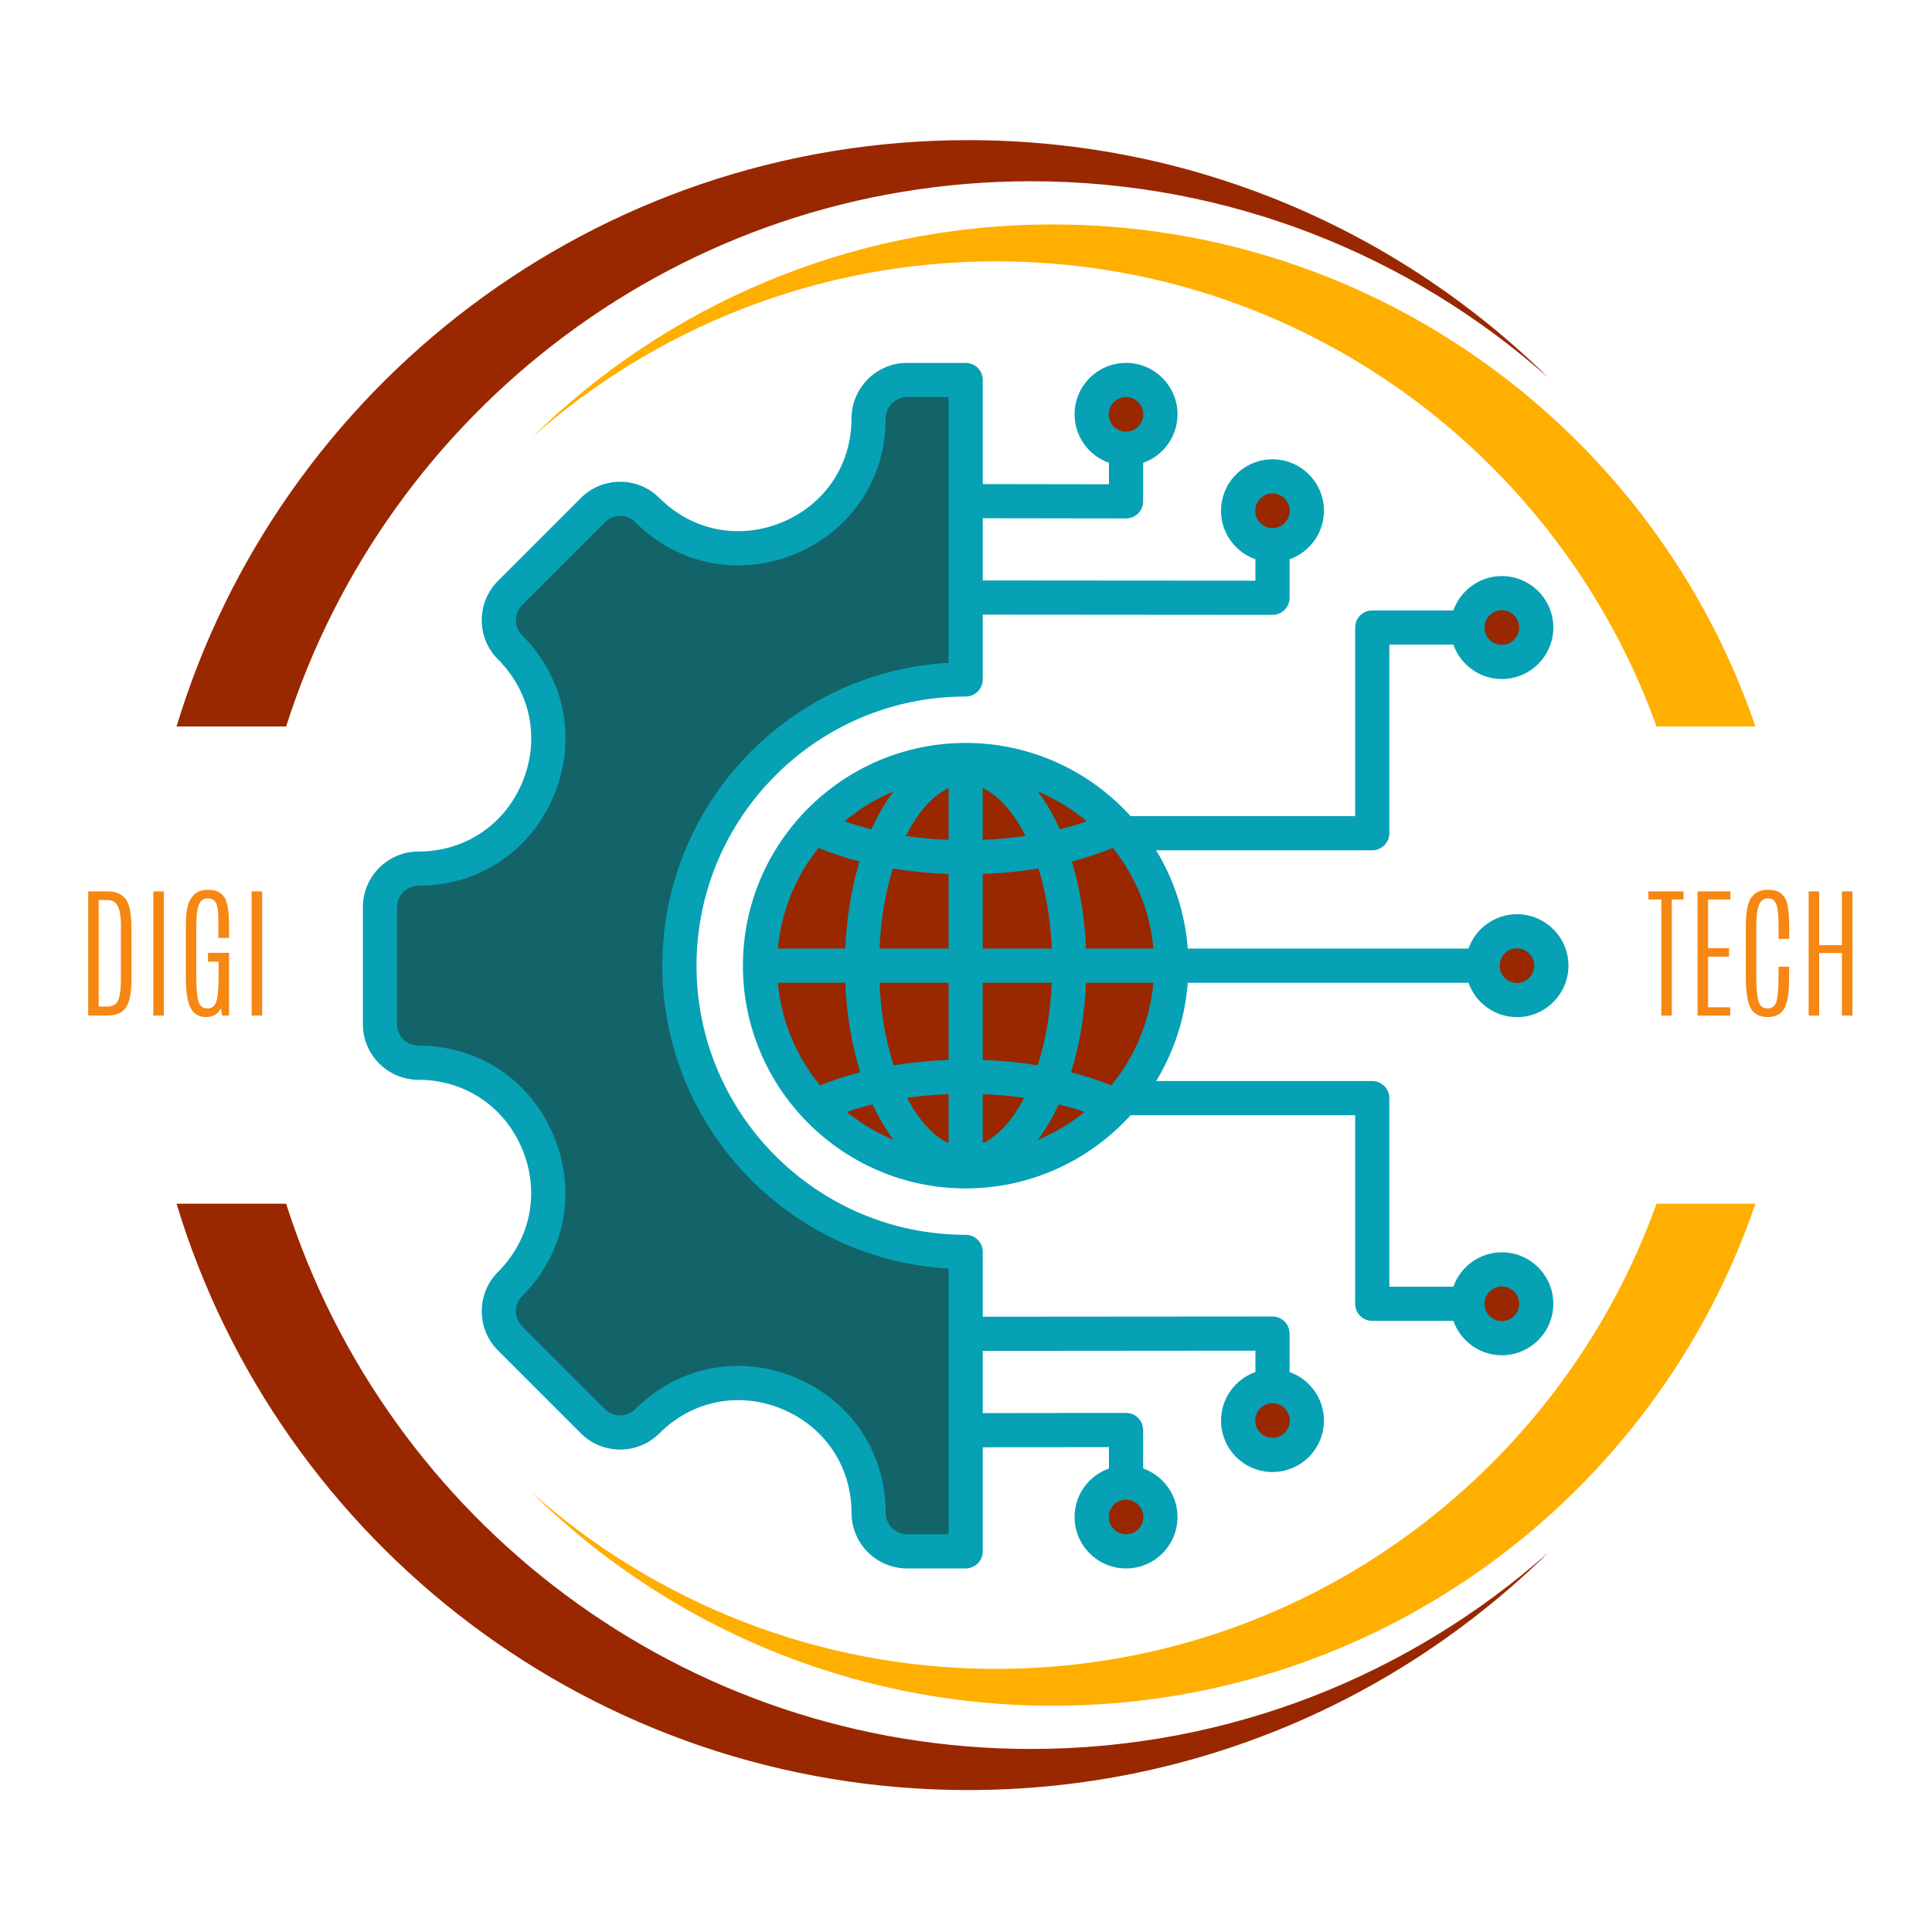
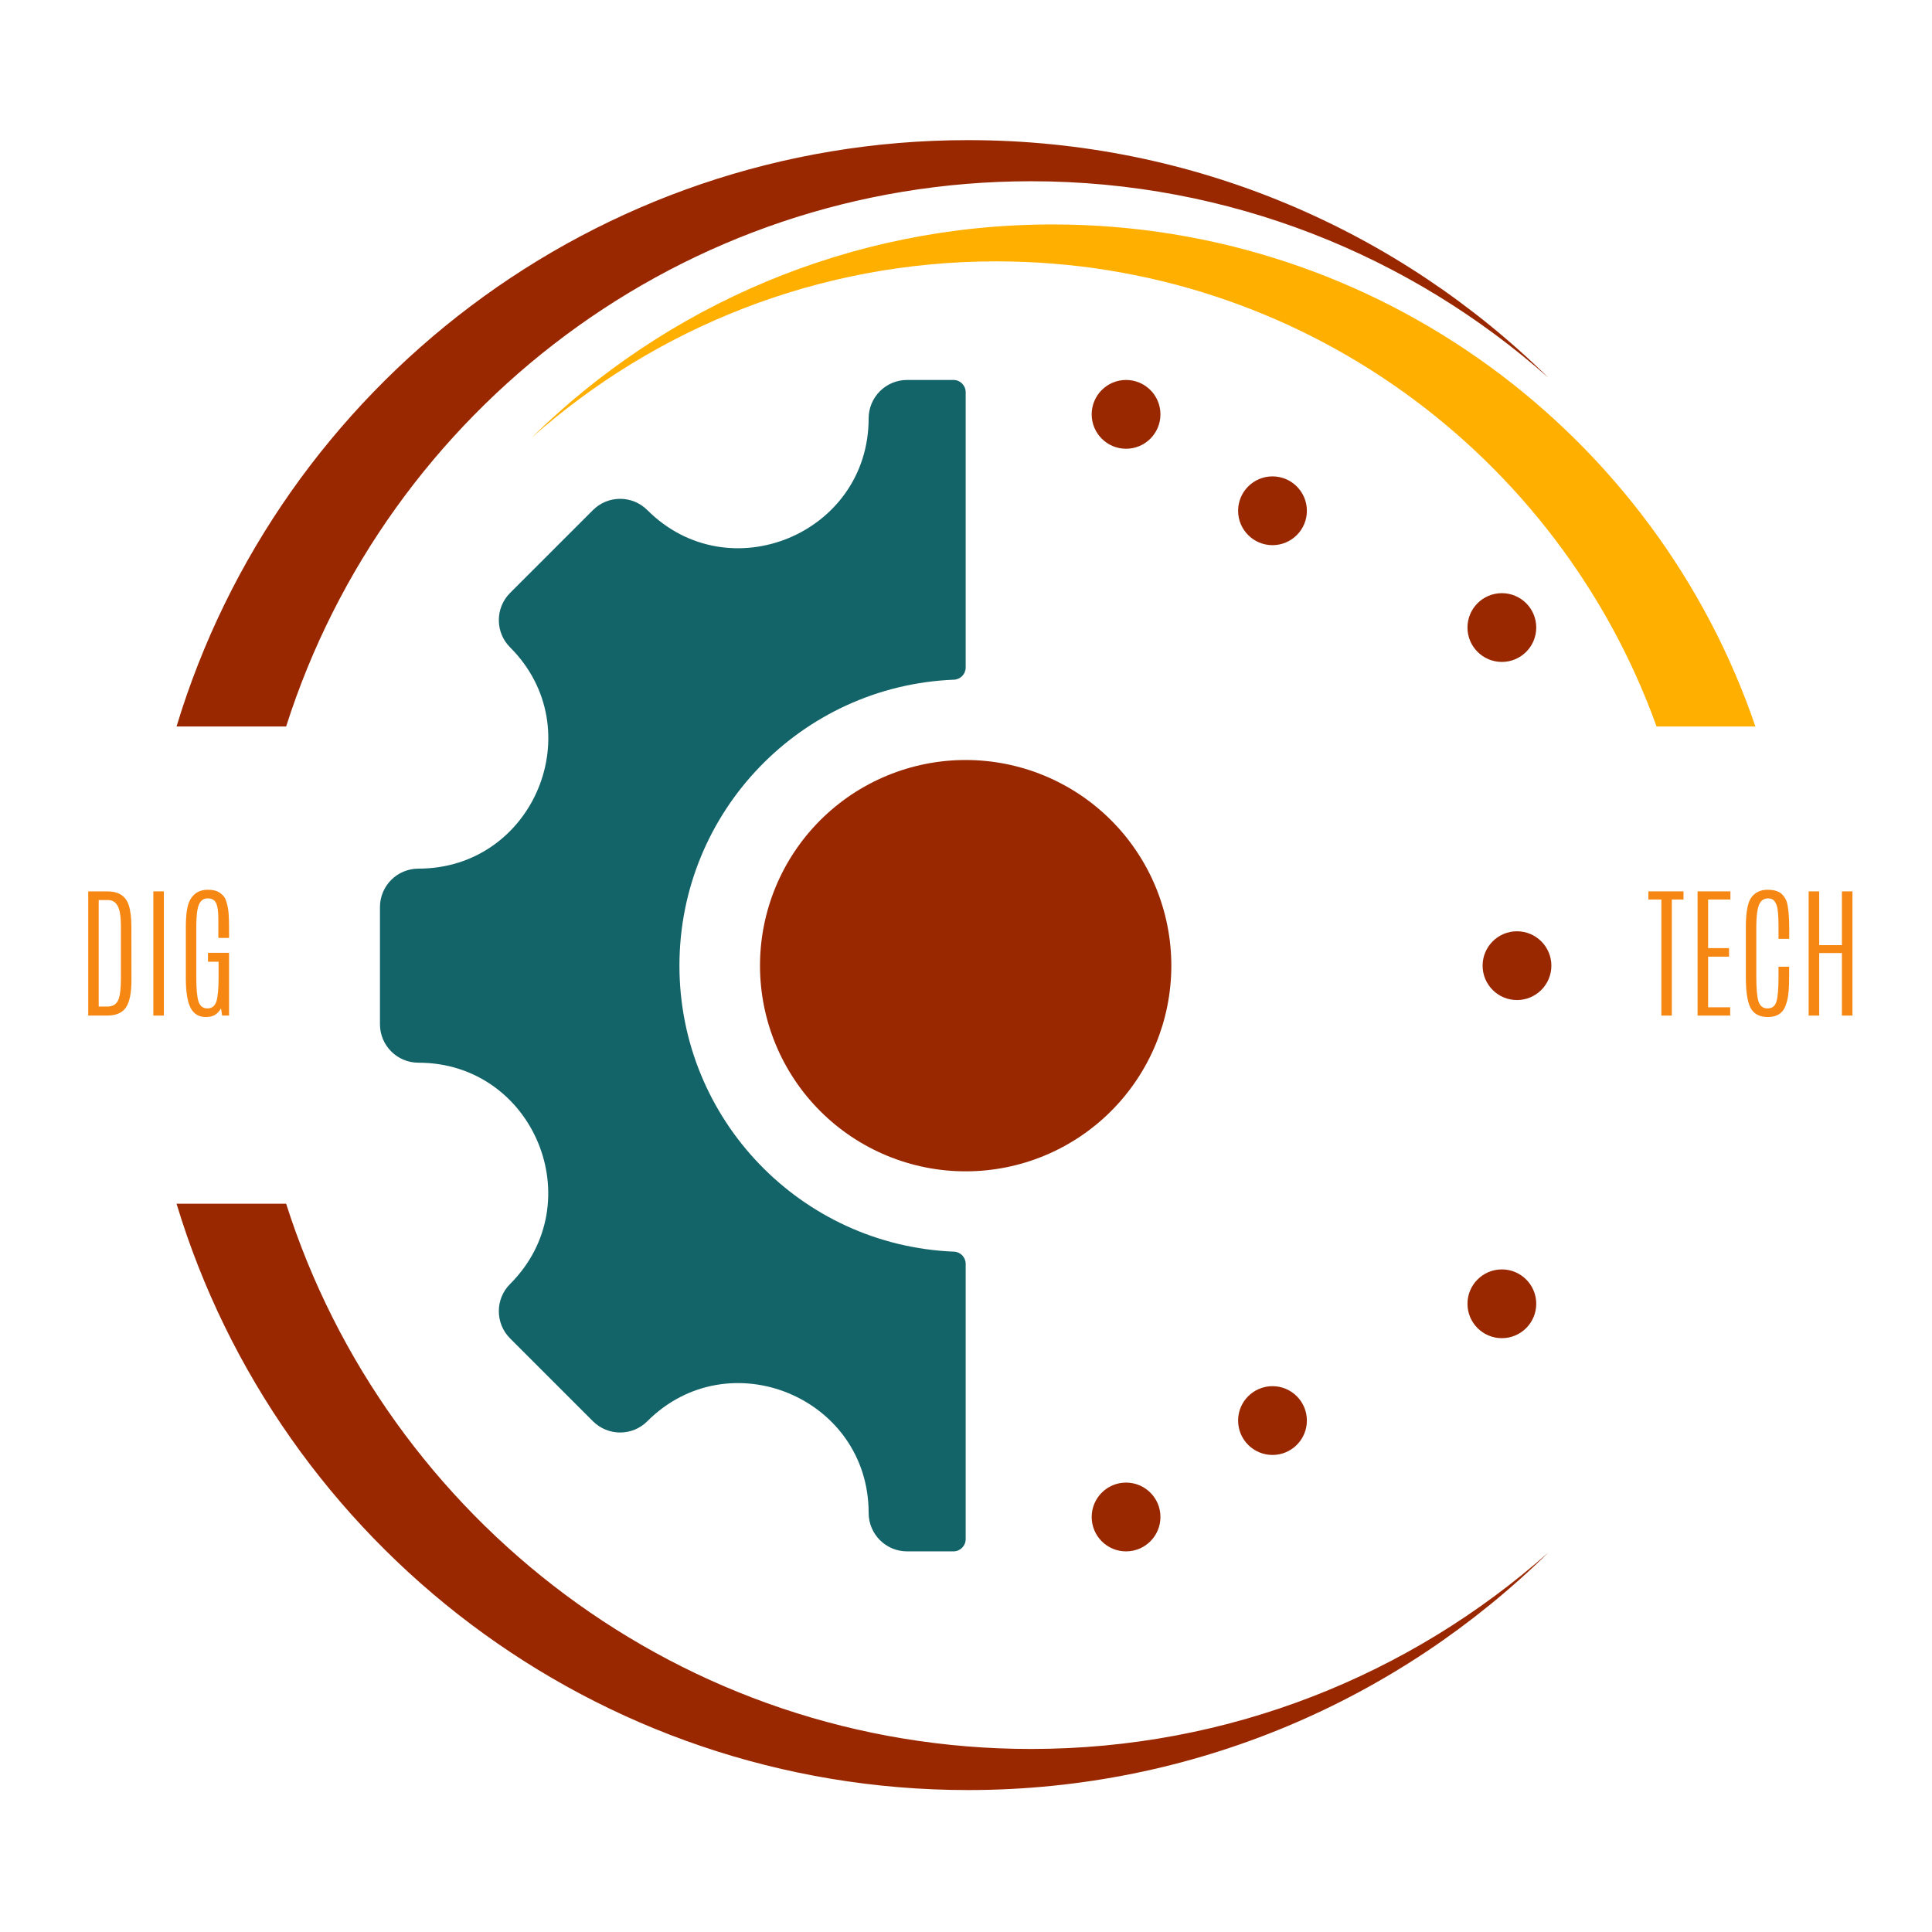
<svg xmlns="http://www.w3.org/2000/svg" width="500" zoomAndPan="magnify" viewBox="0 0 375 375" height="500" preserveAspectRatio="xMidYMid meet" version="1.0">
  <defs>
    <g />
    <clipPath id="afdf6aaff5">
      <path d="M 34.148 233 L 301 233 L 301 347.449 L 34.148 347.449 Z M 34.148 233 " clip-rule="nonzero" />
    </clipPath>
    <clipPath id="cc2cb45adc">
      <path d="M 34.148 27.199 L 301 27.199 L 301 142 L 34.148 142 Z M 34.148 27.199 " clip-rule="nonzero" />
    </clipPath>
    <clipPath id="776fd3eead">
      <path d="M 103 233 L 340.898 233 L 340.898 332 L 103 332 Z M 103 233 " clip-rule="nonzero" />
    </clipPath>
    <clipPath id="fb0d9f63b6">
      <path d="M 103 43 L 340.898 43 L 340.898 142 L 103 142 Z M 103 43 " clip-rule="nonzero" />
    </clipPath>
    <clipPath id="6cbaee945e">
      <path d="M 70.438 70.438 L 304.434 70.438 L 304.434 304.434 L 70.438 304.434 Z M 70.438 70.438 " clip-rule="nonzero" />
    </clipPath>
  </defs>
  <g clip-path="url(#afdf6aaff5)">
    <path fill="#992800" d="M 187.906 347.449 C 231.801 347.449 271.559 329.836 300.527 301.348 C 273.77 325.059 238.629 339.473 200.113 339.473 C 132.422 339.473 75.082 295.016 55.539 233.641 L 34.266 233.641 C 54.172 299.492 115.422 347.449 187.906 347.449 Z M 187.906 347.449 " fill-opacity="1" fill-rule="nonzero" />
  </g>
  <g clip-path="url(#cc2cb45adc)">
    <path fill="#992800" d="M 200.113 35.18 C 238.637 35.18 273.785 49.605 300.535 73.312 C 271.57 44.809 231.805 27.199 187.906 27.199 C 115.426 27.199 54.176 75.16 34.266 141.008 L 55.539 141.008 C 75.082 79.629 132.422 35.18 200.113 35.18 Z M 200.113 35.18 " fill-opacity="1" fill-rule="nonzero" />
  </g>
  <g clip-path="url(#776fd3eead)">
-     <path fill="#ffaf00" d="M 193.348 323.93 C 158.762 323.93 127.211 310.98 103.191 289.691 C 129.199 315.277 164.891 331.082 204.301 331.082 C 267.625 331.082 321.406 290.309 340.723 233.641 L 321.535 233.641 C 302.617 286.289 252.367 323.93 193.348 323.93 Z M 193.348 323.93 " fill-opacity="1" fill-rule="nonzero" />
-   </g>
+     </g>
  <g clip-path="url(#fb0d9f63b6)">
    <path fill="#ffaf00" d="M 204.301 43.566 C 164.891 43.566 129.188 59.371 103.18 84.961 C 127.203 63.676 158.754 50.73 193.348 50.73 C 252.367 50.73 302.617 88.367 321.535 141.008 L 340.723 141.008 C 321.406 84.34 267.625 43.566 204.301 43.566 Z M 204.301 43.566 " fill-opacity="1" fill-rule="nonzero" />
  </g>
  <path fill="#992800" d="M 211.895 294.445 C 211.895 290.762 214.883 287.77 218.566 287.77 C 222.254 287.77 225.242 290.758 225.242 294.445 C 225.242 298.133 222.254 301.121 218.566 301.121 C 214.883 301.121 211.895 298.133 211.895 294.445 Z M 287.773 187.434 C 287.773 191.121 290.762 194.109 294.445 194.109 C 298.133 194.109 301.121 191.121 301.121 187.434 C 301.121 183.75 298.133 180.762 294.445 180.762 C 290.762 180.762 287.773 183.75 287.773 187.434 Z M 284.836 121.805 C 284.836 125.492 287.824 128.48 291.512 128.48 C 295.195 128.48 298.184 125.492 298.184 121.805 C 298.184 118.121 295.195 115.133 291.512 115.133 C 287.824 115.133 284.836 118.121 284.836 121.805 Z M 240.316 99.141 C 240.316 102.828 243.305 105.816 246.988 105.816 C 250.676 105.816 253.664 102.828 253.664 99.141 C 253.664 95.457 250.676 92.465 246.988 92.465 C 243.305 92.465 240.316 95.453 240.316 99.141 Z M 211.895 80.426 C 211.895 84.109 214.883 87.102 218.566 87.102 C 222.254 87.102 225.242 84.113 225.242 80.426 C 225.242 76.738 222.254 73.75 218.566 73.75 C 214.883 73.75 211.895 76.738 211.895 80.426 Z M 284.836 253.066 C 284.836 256.75 287.824 259.738 291.512 259.738 C 295.195 259.738 298.184 256.75 298.184 253.066 C 298.184 249.379 295.195 246.391 291.512 246.391 C 287.824 246.391 284.836 249.379 284.836 253.066 Z M 240.316 275.73 C 240.316 272.043 243.305 269.055 246.988 269.055 C 250.676 269.055 253.664 272.043 253.664 275.73 C 253.664 279.418 250.676 282.406 246.988 282.406 C 243.305 282.406 240.316 279.418 240.316 275.73 Z M 240.316 275.73 " fill-opacity="1" fill-rule="evenodd" />
  <path fill="#136469" d="M 168.602 293.652 C 168.602 271.266 141.477 260.031 125.648 275.859 C 122.734 278.777 118.004 278.777 115.086 275.859 L 99.008 259.785 C 96.094 256.867 96.094 252.137 99.008 249.223 C 114.84 233.395 103.605 206.27 81.219 206.27 C 77.094 206.27 73.75 202.926 73.75 198.805 L 73.75 176.066 C 73.75 171.945 77.094 168.602 81.219 168.602 C 103.633 168.602 114.859 141.5 99.008 125.648 C 96.094 122.734 96.094 118.004 99.008 115.086 L 115.086 99.012 C 118.004 96.094 122.73 96.094 125.648 99.012 C 141.477 114.84 168.602 103.605 168.602 81.219 C 168.602 77.094 171.945 73.75 176.066 73.75 L 185.066 73.75 C 186.371 73.75 187.438 74.816 187.438 76.121 L 187.438 129.562 C 187.438 130.832 186.434 131.875 185.164 131.926 C 155.535 133.117 131.879 157.516 131.879 187.434 C 131.879 217.355 155.535 241.754 185.164 242.945 C 186.434 242.996 187.438 244.039 187.438 245.312 L 187.438 298.75 C 187.438 300.055 186.371 301.121 185.066 301.121 L 176.066 301.121 C 171.945 301.121 168.602 297.777 168.602 293.652 Z M 168.602 293.652 " fill-opacity="1" fill-rule="evenodd" />
  <path fill="#992800" d="M 215.66 159.207 C 216.586 160.133 217.461 161.098 218.293 162.109 C 219.121 163.121 219.898 164.168 220.625 165.258 C 221.352 166.344 222.023 167.465 222.641 168.617 C 223.258 169.77 223.812 170.949 224.316 172.156 C 224.816 173.367 225.254 174.594 225.633 175.848 C 226.016 177.098 226.332 178.363 226.586 179.648 C 226.84 180.93 227.035 182.223 227.16 183.523 C 227.289 184.824 227.355 186.129 227.355 187.434 C 227.355 188.742 227.289 190.047 227.16 191.348 C 227.035 192.648 226.84 193.941 226.586 195.223 C 226.332 196.504 226.016 197.773 225.637 199.023 C 225.254 200.273 224.816 201.504 224.316 202.711 C 223.816 203.918 223.258 205.102 222.641 206.254 C 222.023 207.406 221.352 208.527 220.625 209.613 C 219.898 210.699 219.121 211.75 218.293 212.758 C 217.465 213.77 216.586 214.738 215.66 215.664 C 214.738 216.586 213.77 217.465 212.758 218.293 C 211.75 219.121 210.699 219.902 209.613 220.629 C 208.527 221.352 207.406 222.023 206.254 222.641 C 205.098 223.258 203.918 223.816 202.711 224.316 C 201.504 224.816 200.273 225.258 199.023 225.637 C 197.773 226.016 196.504 226.332 195.223 226.59 C 193.941 226.844 192.648 227.035 191.348 227.164 C 190.047 227.293 188.742 227.355 187.434 227.355 C 186.129 227.355 184.824 227.293 183.523 227.164 C 182.219 227.035 180.93 226.844 179.648 226.59 C 178.363 226.332 177.098 226.016 175.848 225.637 C 174.594 225.258 173.367 224.816 172.156 224.316 C 170.949 223.816 169.77 223.258 168.617 222.641 C 167.465 222.027 166.344 221.355 165.258 220.629 C 164.168 219.902 163.121 219.125 162.109 218.293 C 161.098 217.465 160.133 216.59 159.207 215.664 C 158.281 214.738 157.406 213.77 156.574 212.762 C 155.746 211.75 154.969 210.703 154.242 209.613 C 153.516 208.527 152.844 207.406 152.227 206.254 C 151.613 205.102 151.055 203.922 150.555 202.711 C 150.055 201.504 149.613 200.273 149.234 199.023 C 148.855 197.773 148.535 196.508 148.281 195.223 C 148.027 193.941 147.836 192.648 147.707 191.348 C 147.578 190.047 147.516 188.742 147.516 187.438 C 147.516 186.129 147.578 184.824 147.707 183.523 C 147.836 182.223 148.027 180.93 148.281 179.648 C 148.535 178.367 148.852 177.098 149.234 175.848 C 149.613 174.598 150.051 173.367 150.551 172.16 C 151.055 170.953 151.609 169.77 152.227 168.617 C 152.844 167.465 153.516 166.344 154.242 165.258 C 154.969 164.172 155.746 163.121 156.574 162.109 C 157.406 161.102 158.281 160.133 159.207 159.207 C 160.129 158.285 161.098 157.406 162.109 156.578 C 163.121 155.75 164.168 154.969 165.254 154.242 C 166.344 153.516 167.461 152.848 168.617 152.23 C 169.77 151.613 170.949 151.055 172.156 150.555 C 173.363 150.055 174.594 149.613 175.844 149.234 C 177.098 148.855 178.363 148.539 179.645 148.281 C 180.926 148.027 182.219 147.836 183.52 147.707 C 184.82 147.578 186.125 147.516 187.434 147.516 C 188.742 147.516 190.047 147.578 191.348 147.707 C 192.648 147.836 193.938 148.027 195.223 148.281 C 196.504 148.539 197.77 148.855 199.02 149.234 C 200.273 149.613 201.504 150.055 202.711 150.555 C 203.918 151.055 205.098 151.613 206.25 152.23 C 207.406 152.844 208.523 153.516 209.613 154.242 C 210.699 154.969 211.746 155.746 212.758 156.578 C 213.77 157.406 214.738 158.281 215.66 159.207 Z M 215.66 159.207 " fill-opacity="1" fill-rule="nonzero" />
  <g clip-path="url(#6cbaee945e)">
-     <path fill="#06a1b4" d="M 246.992 279.09 C 245.137 279.09 243.633 277.582 243.633 275.73 C 243.633 273.879 245.137 272.371 246.992 272.371 C 248.836 272.371 250.344 273.879 250.344 275.73 C 250.344 277.582 248.84 279.09 246.992 279.09 Z M 184.121 297.805 L 176.066 297.805 C 173.777 297.805 171.914 295.941 171.914 293.652 C 171.914 281.93 165.176 271.855 154.328 267.363 C 150.691 265.852 146.934 265.121 143.234 265.121 C 135.91 265.121 128.812 268.008 123.301 273.52 C 121.684 275.137 119.047 275.137 117.43 273.52 L 101.352 257.441 C 100.57 256.656 100.137 255.613 100.137 254.504 C 100.137 253.395 100.57 252.348 101.352 251.566 C 109.645 243.277 112 231.387 107.508 220.539 C 103.016 209.695 92.941 202.957 81.219 202.957 C 78.93 202.957 77.066 201.094 77.066 198.805 L 77.066 176.066 C 77.066 173.777 78.93 171.918 81.219 171.918 C 92.953 171.918 103.035 165.184 107.527 154.34 C 112.016 143.496 109.652 131.602 101.355 123.305 C 100.57 122.52 100.141 121.48 100.141 120.367 C 100.141 119.258 100.57 118.219 101.355 117.434 L 117.43 101.352 C 118.215 100.57 119.258 100.141 120.367 100.141 C 121.477 100.141 122.52 100.57 123.305 101.359 C 131.594 109.645 143.48 112 154.332 107.512 C 165.176 103.016 171.918 92.941 171.918 81.223 C 171.918 78.93 173.777 77.066 176.066 77.066 L 184.121 77.066 L 184.121 128.656 C 153.195 130.387 128.562 156.086 128.562 187.438 C 128.562 218.785 153.195 244.492 184.121 246.215 Z M 218.566 297.805 C 216.711 297.805 215.207 296.297 215.207 294.445 C 215.207 292.594 216.711 291.086 218.566 291.086 C 220.418 291.086 221.922 292.594 221.922 294.445 C 221.922 296.297 220.418 297.805 218.566 297.805 Z M 218.566 77.066 C 220.418 77.066 221.922 78.574 221.922 80.426 C 221.922 82.277 220.418 83.781 218.566 83.781 C 216.711 83.781 215.207 82.277 215.207 80.426 C 215.207 78.574 216.711 77.066 218.566 77.066 Z M 246.992 95.781 C 248.836 95.781 250.344 97.289 250.344 99.141 C 250.344 100.992 248.836 102.5 246.992 102.5 C 245.137 102.5 243.633 100.992 243.633 99.141 C 243.633 97.289 245.141 95.781 246.992 95.781 Z M 250.309 266.316 L 250.309 258.848 C 250.309 257.965 249.957 257.125 249.332 256.504 C 248.711 255.879 247.867 255.531 246.992 255.531 C 246.988 255.531 246.988 255.531 246.988 255.531 L 190.75 255.574 L 190.75 242.992 C 190.75 241.16 189.266 239.676 187.438 239.676 C 158.629 239.676 135.195 216.238 135.195 187.434 C 135.195 158.629 158.629 135.195 187.438 135.195 C 189.266 135.195 190.75 133.711 190.75 131.883 L 190.75 119.301 L 246.988 119.344 C 246.988 119.344 246.988 119.344 246.992 119.344 C 247.867 119.344 248.711 118.992 249.332 118.371 C 249.957 117.746 250.309 116.902 250.309 116.027 L 250.309 108.551 C 254.188 107.18 256.977 103.484 256.977 99.141 C 256.977 93.633 252.496 89.148 246.992 89.148 C 241.48 89.148 237 93.633 237 99.141 C 237 103.484 239.789 107.18 243.676 108.551 L 243.676 112.707 L 190.75 112.668 L 190.75 100.59 L 218.559 100.629 C 218.566 100.629 218.566 100.629 218.566 100.629 C 219.445 100.629 220.289 100.277 220.91 99.656 C 221.531 99.035 221.883 98.188 221.883 97.312 L 221.883 89.836 C 225.766 88.469 228.555 84.77 228.555 80.426 C 228.555 74.914 224.074 70.438 218.566 70.438 C 213.055 70.438 208.574 74.914 208.574 80.426 C 208.574 84.77 211.371 88.469 215.25 89.836 L 215.25 93.992 L 190.75 93.957 L 190.75 73.75 C 190.75 71.918 189.266 70.438 187.438 70.438 L 176.066 70.438 C 170.121 70.438 165.281 75.273 165.281 81.219 C 165.281 90.207 160.113 97.938 151.789 101.379 C 143.469 104.828 134.352 103.023 127.992 96.664 C 125.953 94.633 123.246 93.508 120.367 93.508 C 117.484 93.508 114.777 94.633 112.742 96.664 L 96.664 112.746 C 94.629 114.781 93.508 117.484 93.508 120.367 C 93.508 123.246 94.629 125.957 96.664 127.992 C 103.027 134.359 104.844 143.48 101.398 151.801 C 97.953 160.117 90.223 165.285 81.219 165.285 C 75.273 165.285 70.438 170.121 70.438 176.066 L 70.438 198.805 C 70.438 204.746 75.27 209.59 81.219 209.59 C 90.207 209.59 97.934 214.758 101.383 223.078 C 104.828 231.402 103.02 240.52 96.664 246.879 C 94.629 248.914 93.508 251.625 93.508 254.504 C 93.508 257.383 94.629 260.094 96.664 262.129 L 112.742 278.207 C 116.945 282.41 123.785 282.41 127.992 278.207 C 134.352 271.848 143.469 270.039 151.789 273.488 C 160.113 276.938 165.281 284.664 165.281 293.652 C 165.281 299.598 170.121 304.434 176.066 304.434 L 187.434 304.434 C 189.266 304.434 190.75 302.953 190.75 301.121 L 190.75 280.918 L 215.25 280.883 L 215.25 285.031 C 211.371 286.406 208.574 290.102 208.574 294.445 C 208.574 299.953 213.055 304.434 218.566 304.434 C 224.074 304.434 228.555 299.953 228.555 294.445 C 228.555 290.102 225.766 286.406 221.883 285.031 L 221.883 277.562 C 221.883 276.68 221.531 275.836 220.91 275.215 C 220.289 274.594 219.445 274.246 218.566 274.246 C 218.566 274.246 218.566 274.246 218.559 274.246 L 190.75 274.285 L 190.75 262.207 L 243.676 262.164 L 243.676 266.316 C 239.789 267.691 237 271.387 237 275.73 C 237 281.238 241.48 285.719 246.992 285.719 C 252.496 285.719 256.977 281.238 256.977 275.73 C 256.977 271.387 254.188 267.691 250.309 266.316 Z M 215.691 210.684 C 213.262 209.695 210.656 208.836 207.898 208.129 C 209.512 202.953 210.531 197.07 210.797 190.75 L 223.879 190.75 C 223.203 198.277 220.242 205.156 215.691 210.684 Z M 190.75 184.121 L 190.75 169.645 C 194.469 169.512 198.094 169.152 201.57 168.574 C 202.965 173.035 203.898 178.277 204.156 184.121 Z M 190.75 205.738 L 190.75 190.75 L 204.156 190.75 C 203.891 196.809 202.895 202.215 201.414 206.781 C 197.984 206.223 194.41 205.871 190.75 205.738 Z M 205.508 214.363 C 207.242 214.785 208.922 215.273 210.516 215.816 C 207.781 218.047 204.715 219.891 201.406 221.262 C 202.93 219.27 204.305 216.953 205.508 214.363 Z M 190.75 221.895 L 190.75 212.371 C 193.508 212.48 196.203 212.715 198.809 213.086 C 196.5 217.508 193.672 220.555 190.75 221.895 Z M 169.363 214.363 C 167.625 214.785 165.949 215.273 164.355 215.816 C 167.09 218.047 170.156 219.891 173.465 221.262 C 171.941 219.27 170.566 216.953 169.363 214.363 Z M 164.074 190.75 L 150.988 190.75 C 151.668 198.277 154.629 205.156 159.18 210.684 C 161.609 209.691 164.215 208.836 166.969 208.129 C 165.355 202.953 164.34 197.07 164.074 190.75 Z M 166.824 167.219 C 164.008 166.488 161.352 165.598 158.879 164.574 C 154.5 170.031 151.652 176.762 150.988 184.117 L 164.074 184.117 C 164.328 177.992 165.293 172.277 166.824 167.219 Z M 169.152 160.965 C 170.402 158.191 171.852 155.715 173.465 153.609 C 169.98 155.055 166.766 157.02 163.918 159.41 C 165.582 160 167.332 160.516 169.152 160.965 Z M 201.406 153.609 C 204.891 155.055 208.102 157.02 210.949 159.414 C 209.289 160 207.539 160.516 205.719 160.965 C 204.465 158.191 203.02 155.715 201.406 153.609 Z M 190.75 152.973 C 193.773 154.363 196.699 157.582 199.051 162.262 C 196.371 162.652 193.594 162.898 190.75 163.008 Z M 175.82 162.262 C 178.496 162.652 181.277 162.898 184.121 163.008 L 184.121 152.973 C 181.094 154.363 178.172 157.582 175.82 162.262 Z M 170.711 184.121 L 184.121 184.121 L 184.121 169.645 C 180.402 169.512 176.773 169.152 173.301 168.574 C 171.906 173.035 170.973 178.277 170.711 184.121 Z M 184.121 205.738 L 184.121 190.75 L 170.711 190.75 C 170.98 196.809 171.977 202.215 173.457 206.781 C 176.887 206.223 180.461 205.871 184.121 205.738 Z M 184.121 221.895 L 184.121 212.371 C 181.363 212.48 178.664 212.715 176.059 213.086 C 178.371 217.508 181.199 220.555 184.121 221.895 Z M 210.797 184.121 C 210.543 177.992 209.574 172.277 208.043 167.219 C 210.863 166.488 213.523 165.598 215.988 164.574 C 220.371 170.031 223.219 176.762 223.879 184.121 Z M 294.445 184.078 C 296.297 184.078 297.805 185.582 297.805 187.434 C 297.805 189.285 296.297 190.793 294.445 190.793 C 292.594 190.793 291.086 189.289 291.086 187.434 C 291.086 185.582 292.594 184.078 294.445 184.078 Z M 291.508 249.707 C 293.359 249.707 294.867 251.211 294.867 253.066 C 294.867 254.918 293.359 256.422 291.508 256.422 C 289.656 256.422 288.152 254.918 288.152 253.066 C 288.152 251.211 289.656 249.707 291.508 249.707 Z M 291.508 118.449 C 293.359 118.449 294.867 119.953 294.867 121.805 C 294.867 123.656 293.359 125.164 291.508 125.164 C 289.656 125.164 288.152 123.656 288.152 121.805 C 288.152 119.953 289.656 118.449 291.508 118.449 Z M 285.031 190.75 C 286.406 194.629 290.102 197.426 294.445 197.426 C 299.953 197.426 304.434 192.945 304.434 187.434 C 304.434 181.926 299.953 177.445 294.445 177.445 C 290.102 177.445 286.406 180.238 285.031 184.117 L 230.547 184.117 C 230.016 177.176 227.84 170.688 224.406 165.043 L 266.352 165.043 C 268.184 165.043 269.668 163.555 269.668 161.727 L 269.668 125.121 L 282.094 125.121 C 283.473 129 287.164 131.797 291.508 131.797 C 297.016 131.797 301.5 127.316 301.5 121.805 C 301.5 116.297 297.016 111.816 291.508 111.816 C 287.164 111.816 283.473 114.609 282.094 118.488 L 266.352 118.488 C 264.516 118.488 263.035 119.973 263.035 121.805 L 263.035 158.41 L 219.453 158.41 C 211.535 149.688 200.113 144.203 187.438 144.203 C 163.598 144.203 144.199 163.594 144.199 187.434 C 144.199 211.273 163.598 230.672 187.438 230.672 C 200.113 230.672 211.535 225.184 219.453 216.461 L 263.035 216.461 L 263.035 253.062 C 263.035 254.895 264.516 256.379 266.352 256.379 L 282.098 256.379 C 283.473 260.258 287.164 263.055 291.508 263.055 C 297.016 263.055 301.5 258.57 301.5 253.062 C 301.5 247.555 297.016 243.074 291.508 243.074 C 287.164 243.074 283.473 245.867 282.098 249.746 L 269.668 249.746 L 269.668 213.145 C 269.668 211.312 268.184 209.832 266.352 209.832 L 224.406 209.832 C 227.84 204.184 230.016 197.695 230.547 190.75 Z M 285.031 190.75 " fill-opacity="1" fill-rule="evenodd" />
-   </g>
+     </g>
  <g fill="#f68712" fill-opacity="1">
    <g transform="translate(14.953, 197.124)">
      <g>
        <path d="M 8.516 -17.453 C 8.516 -19.211 8.312 -20.477 7.906 -21.25 C 7.5 -22.031 6.867 -22.422 6.016 -22.422 L 4.203 -22.422 L 4.203 -1.75 L 5.891 -1.75 C 7.023 -1.75 7.766 -2.266 8.109 -3.297 C 8.379 -4.148 8.516 -5.422 8.516 -7.109 Z M 2.172 -24.109 L 5.891 -24.109 C 8.055 -24.109 9.438 -23.223 10.031 -21.453 C 10.375 -20.422 10.547 -19.016 10.547 -17.234 L 10.562 -6.906 C 10.562 -4.395 10.203 -2.613 9.484 -1.562 C 8.773 -0.52 7.551 0 5.812 0 L 2.172 0 Z M 2.172 -24.109 " />
      </g>
    </g>
  </g>
  <g fill="#f68712" fill-opacity="1">
    <g transform="translate(27.322, 197.124)">
      <g>
        <path d="M 2.438 -24.109 L 4.484 -24.109 L 4.484 0 L 2.438 0 Z M 2.438 -24.109 " />
      </g>
    </g>
  </g>
  <g fill="#f68712" fill-opacity="1">
    <g transform="translate(34.226, 197.124)">
      <g>
        <path d="M 1.844 -17.062 C 1.844 -19.551 2.086 -21.285 2.578 -22.266 C 3.285 -23.703 4.457 -24.422 6.094 -24.422 C 7.145 -24.422 7.945 -24.211 8.5 -23.797 C 9.062 -23.391 9.426 -22.941 9.594 -22.453 C 9.906 -21.555 10.086 -20.695 10.141 -19.875 C 10.203 -19.062 10.234 -18.133 10.234 -17.094 L 10.234 -15.078 L 8.156 -15.078 L 8.156 -18.797 C 8.156 -20.172 8.016 -21.172 7.734 -21.797 C 7.461 -22.43 6.914 -22.75 6.094 -22.75 C 5.281 -22.75 4.707 -22.336 4.375 -21.516 C 4.039 -20.703 3.875 -19.289 3.875 -17.281 L 3.875 -7.438 C 3.875 -5.164 4.02 -3.586 4.312 -2.703 C 4.602 -1.828 5.176 -1.391 6.031 -1.391 C 6.895 -1.391 7.473 -1.832 7.766 -2.719 C 8.055 -3.613 8.203 -5.176 8.203 -7.406 L 8.203 -10.453 L 6.141 -10.453 L 6.141 -12.188 L 10.234 -12.188 L 10.234 0 L 8.891 0 L 8.672 -1.391 C 8.336 -0.828 7.941 -0.406 7.484 -0.125 C 7.023 0.145 6.438 0.281 5.719 0.281 C 4.363 0.281 3.379 -0.312 2.766 -1.5 C 2.148 -2.688 1.844 -4.617 1.844 -7.297 Z M 1.844 -17.062 " />
      </g>
    </g>
  </g>
  <g fill="#f68712" fill-opacity="1">
    <g transform="translate(46.403, 197.124)">
      <g>
-         <path d="M 2.438 -24.109 L 4.484 -24.109 L 4.484 0 L 2.438 0 Z M 2.438 -24.109 " />
-       </g>
+         </g>
    </g>
  </g>
  <g fill="#f68712" fill-opacity="1">
    <g transform="translate(319.407, 197.124)">
      <g>
        <path d="M 0.547 -24.109 L 7.359 -24.109 L 7.359 -22.531 L 5.094 -22.531 L 5.094 0 L 3.062 0 L 3.062 -22.531 L 0.547 -22.531 Z M 0.547 -24.109 " />
      </g>
    </g>
  </g>
  <g fill="#f68712" fill-opacity="1">
    <g transform="translate(327.31, 197.124)">
      <g>
        <path d="M 2.188 -24.109 L 8.562 -24.109 L 8.562 -22.531 L 4.234 -22.531 L 4.234 -13.094 L 8.297 -13.094 L 8.297 -11.438 L 4.234 -11.438 L 4.234 -1.609 L 8.516 -1.609 L 8.516 0 L 2.188 0 Z M 2.188 -24.109 " />
      </g>
    </g>
  </g>
  <g fill="#f68712" fill-opacity="1">
    <g transform="translate(337.022, 197.124)">
      <g>
        <path d="M 1.844 -17.141 C 1.844 -20.066 2.207 -22.008 2.938 -22.969 C 3.676 -23.938 4.723 -24.422 6.078 -24.422 C 7.43 -24.422 8.398 -24.086 8.984 -23.422 C 9.41 -22.93 9.688 -22.453 9.812 -21.984 C 10.113 -20.867 10.266 -19.203 10.266 -16.984 L 10.266 -14.891 L 8.188 -14.891 L 8.188 -17.219 C 8.188 -19.25 8.078 -20.609 7.859 -21.297 C 7.641 -21.984 7.332 -22.414 6.938 -22.594 C 6.719 -22.695 6.469 -22.75 6.188 -22.75 C 5.312 -22.75 4.707 -22.305 4.375 -21.422 C 4.039 -20.535 3.875 -19.141 3.875 -17.234 L 3.875 -7.562 C 3.875 -5.227 4.02 -3.613 4.312 -2.719 C 4.602 -1.832 5.188 -1.391 6.062 -1.391 C 6.945 -1.391 7.52 -1.832 7.781 -2.719 C 8.051 -3.613 8.188 -5.223 8.188 -7.547 L 8.188 -9.484 L 10.25 -9.484 L 10.25 -7.562 C 10.25 -5.457 10.129 -3.938 9.891 -3 C 9.648 -2.07 9.379 -1.41 9.078 -1.016 C 8.441 -0.148 7.453 0.281 6.109 0.281 C 4.766 0.281 3.754 -0.145 3.078 -1 C 2.254 -2.039 1.844 -4.219 1.844 -7.531 Z M 1.844 -17.141 " />
      </g>
    </g>
  </g>
  <g fill="#f68712" fill-opacity="1">
    <g transform="translate(348.87, 197.124)">
      <g>
        <path d="M 8.641 -24.109 L 10.688 -24.109 L 10.688 0 L 8.641 0 L 8.641 -12.141 L 4.234 -12.141 L 4.234 0 L 2.188 0 L 2.188 -24.109 L 4.234 -24.109 L 4.234 -13.672 L 8.641 -13.672 Z M 8.641 -24.109 " />
      </g>
    </g>
  </g>
</svg>